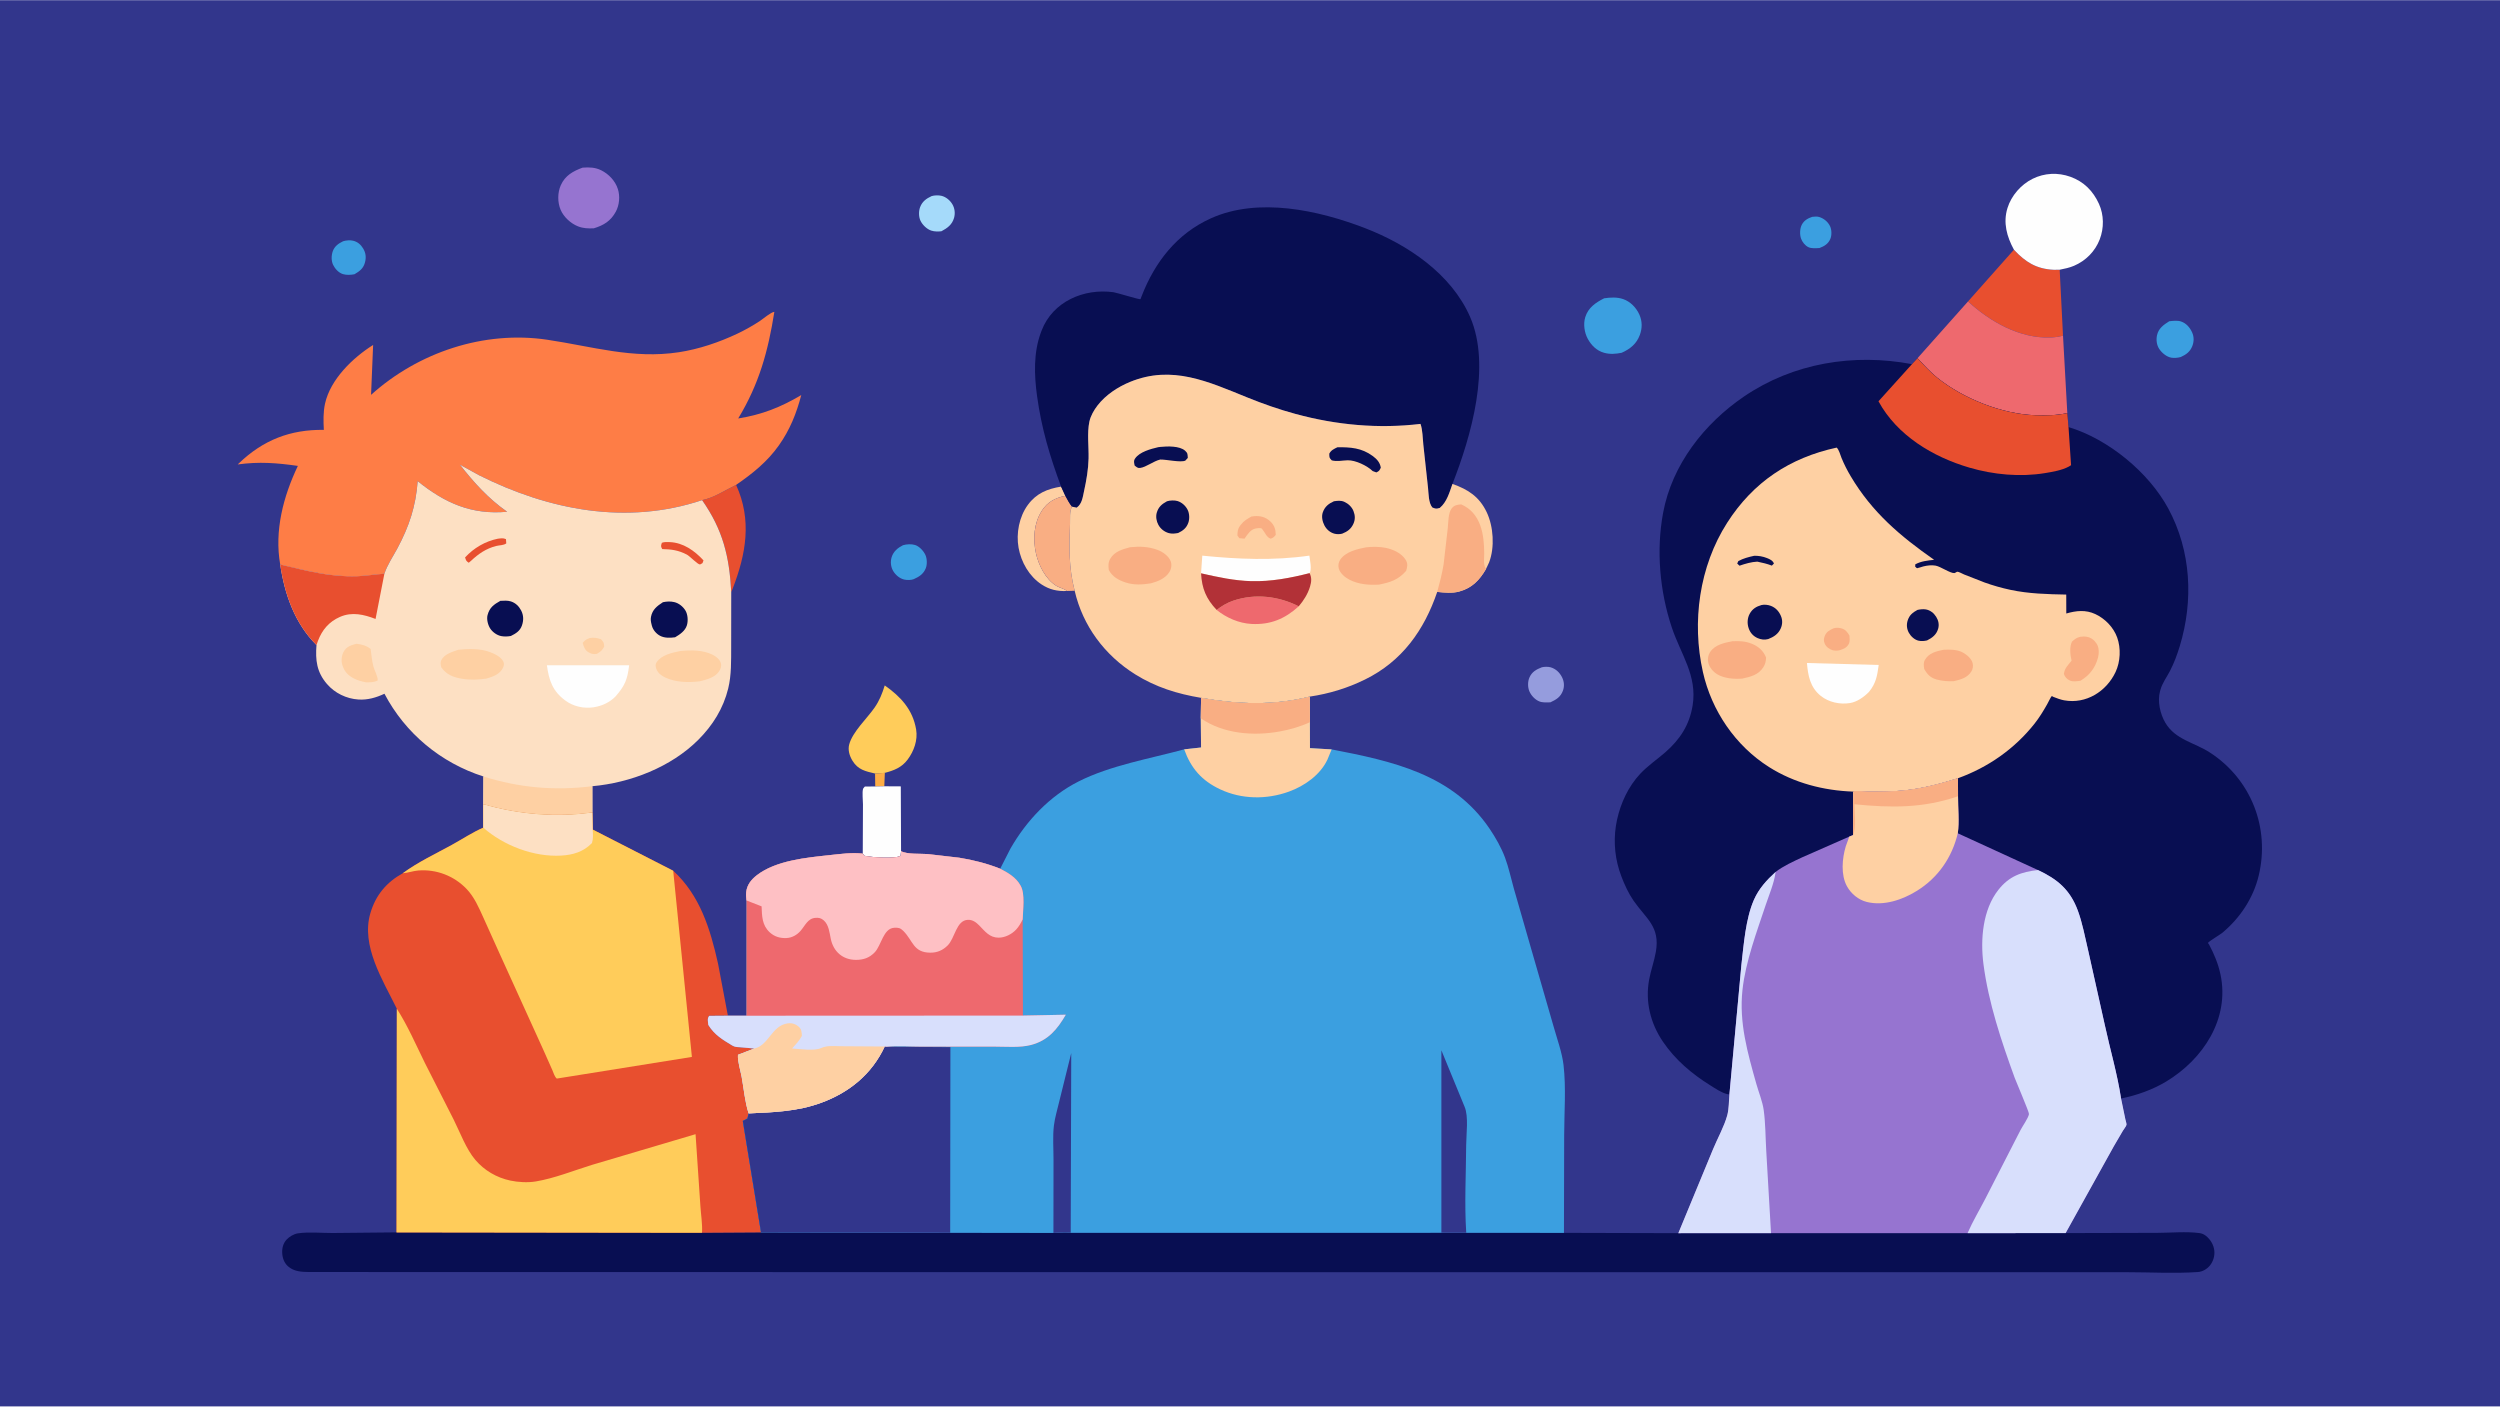
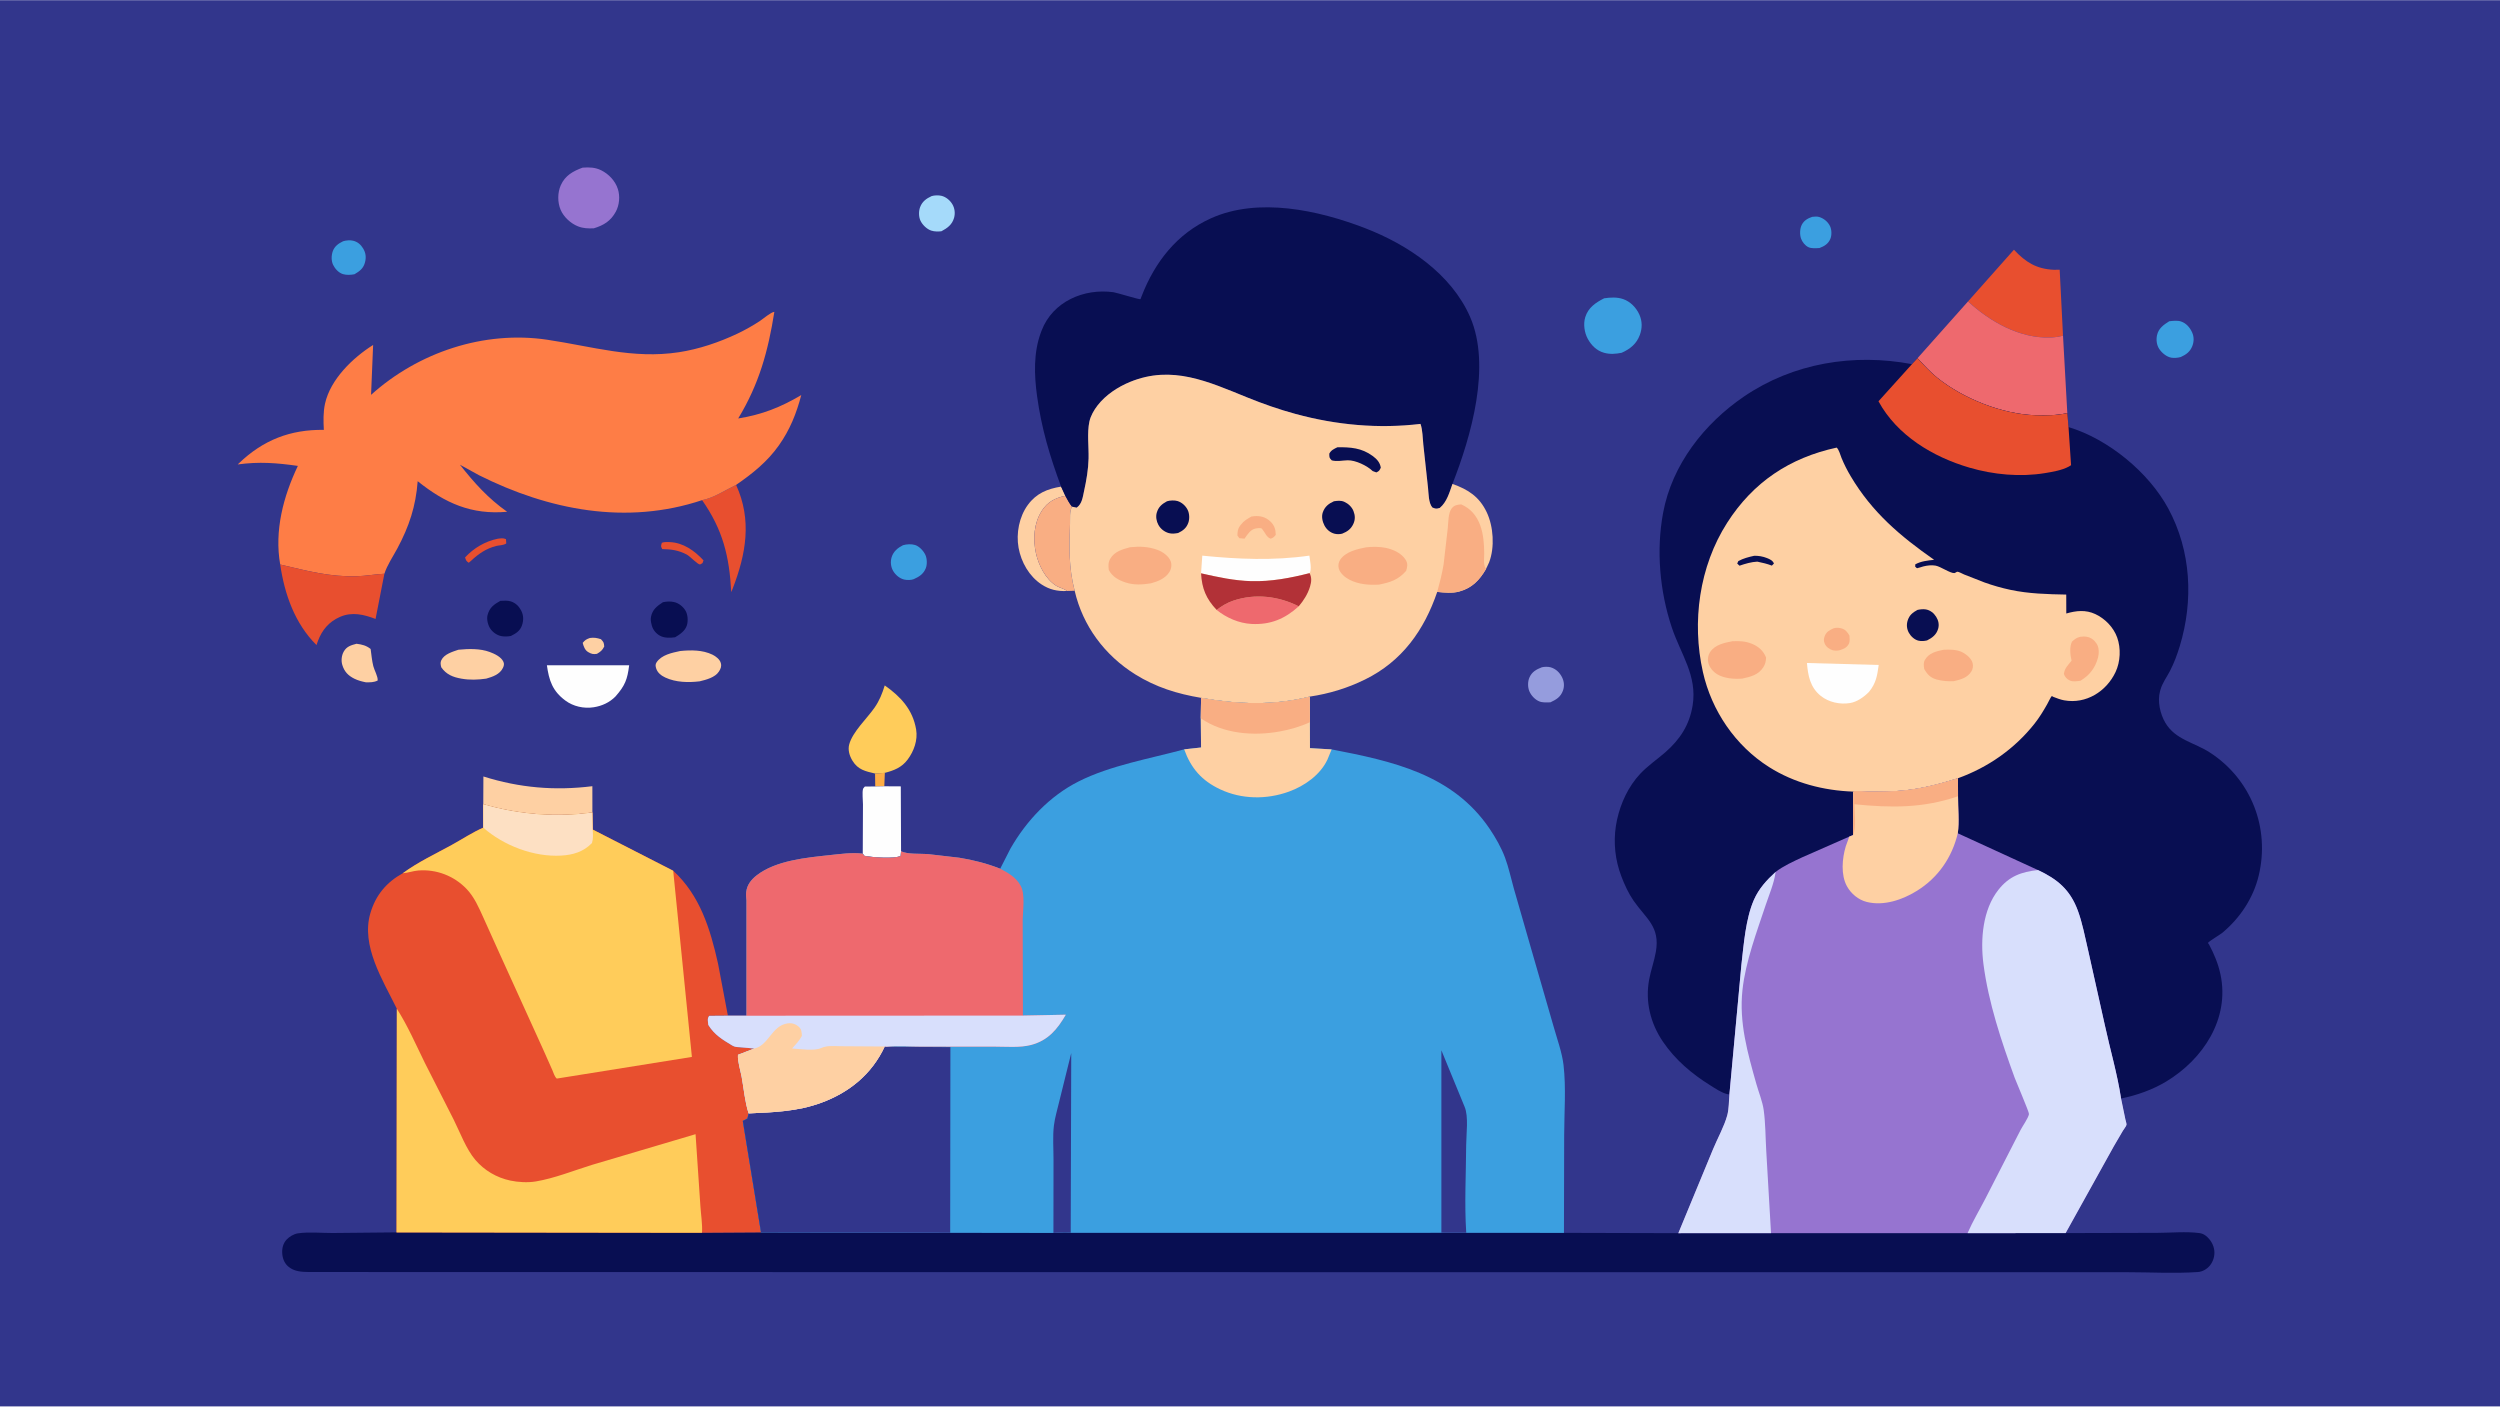
<svg xmlns="http://www.w3.org/2000/svg" version="1.1" style="display: block;" viewBox="0 0 2048 1152" width="1820" height="1024">
  <path transform="translate(0,0)" fill="rgb(50,54,140)" d="M -0 -0 L 2048 0 L 2048 1152 L -0 1152 L -0 -0 z" />
  <path transform="translate(0,0)" fill="rgb(254,173,69)" d="M 716.845 633.54 L 724.868 632.981 L 724.425 643.975 L 716.996 644.129 L 716.845 633.54 z" />
  <path transform="translate(0,0)" fill="rgb(59,159,224)" d="M 1484.54 177.5 C 1486.35 177.304 1488.4 177.065 1490.17 177.586 C 1494.01 178.712 1497.38 181.488 1499.14 185.081 C 1500.57 187.995 1500.68 192.596 1499.41 195.579 C 1497.67 199.639 1494.45 201.594 1490.5 203.046 C 1487.67 203.187 1484.05 203.575 1481.42 202.334 C 1478.74 201.071 1476.39 198.068 1475.42 195.311 C 1474.26 192.035 1474.4 187.159 1476 184.034 C 1477.83 180.458 1480.9 178.76 1484.54 177.5 z" />
  <path transform="translate(0,0)" fill="rgb(59,159,224)" d="M 281.057 197.5 C 283.4 196.718 286.897 196.471 289.311 197.068 C 292.969 197.973 295.584 200.224 297.485 203.404 C 299.641 207.012 300.086 210.554 299.039 214.649 C 297.735 219.754 294.719 221.971 290.409 224.508 C 287.506 225.108 283.793 225.304 280.916 224.407 C 277.441 223.324 274.467 220.088 272.906 216.871 C 271.283 213.528 271.395 209.046 272.644 205.588 C 274.114 201.519 277.345 199.295 281.057 197.5 z" />
  <path transform="translate(0,0)" fill="rgb(149,156,221)" d="M 1263.07 546.5 C 1265.09 546.001 1268.14 545.922 1270.17 546.485 C 1274.4 547.666 1277.64 550.731 1279.59 554.594 C 1281.34 558.061 1281.7 561.971 1280.36 565.644 C 1278.45 570.876 1274.86 572.992 1270.04 575.23 C 1267.21 575.282 1263.77 575.535 1261.1 574.488 C 1257.52 573.083 1254.26 569.576 1252.81 566.053 C 1251.44 562.698 1251.47 558.144 1252.93 554.824 C 1254.98 550.195 1258.56 548.236 1263.07 546.5 z" />
  <path transform="translate(0,0)" fill="rgb(59,159,224)" d="M 739.721 446.5 C 742.587 445.63 746.702 445.396 749.603 446.309 C 753.109 447.412 756.571 451.161 758.093 454.454 C 759.481 457.458 759.638 462.33 758.385 465.406 C 756.448 470.157 752.994 472.31 748.5 474.319 C 746.467 475.151 742.923 475.139 740.809 474.652 C 736.953 473.766 733.534 470.84 731.594 467.454 C 729.686 464.123 729.302 459.927 730.444 456.261 C 731.902 451.58 735.504 448.613 739.721 446.5 z" />
  <path transform="translate(0,0)" fill="rgb(165,218,250)" d="M 763.2 160.5 C 765.46 159.785 768.893 159.73 771.192 160.26 C 774.869 161.108 778.205 163.908 780.132 167.097 C 782.13 170.404 782.625 174.607 781.573 178.315 C 779.982 183.925 776.129 186.688 771.216 189.311 C 768.576 189.624 765.498 189.618 762.936 188.789 C 759.3 187.612 755.674 184.079 754.055 180.658 C 752.554 177.487 752.515 172.929 753.716 169.645 C 755.425 164.976 758.854 162.489 763.2 160.5 z" />
  <path transform="translate(0,0)" fill="rgb(59,159,224)" d="M 1777.03 263.034 C 1780.02 262.696 1783.72 262.249 1786.61 263.187 C 1790.92 264.59 1793.99 268.156 1795.79 272.19 C 1797.4 275.79 1797.38 279.677 1795.95 283.345 C 1794.15 287.975 1790.88 290.363 1786.5 292.327 C 1784.28 292.973 1781.18 293.261 1778.9 292.9 C 1774.92 292.271 1770.95 288.937 1768.8 285.649 C 1766.69 282.418 1766.22 278.158 1767.04 274.425 C 1768.28 268.828 1772.46 265.898 1777.03 263.034 z" />
  <path transform="translate(0,0)" fill="rgb(254,208,163)" d="M 873.978 483.999 C 866.326 484.374 859.77 482.911 853.291 478.667 C 843.128 472.009 836.537 460.422 834.412 448.601 C 832.289 436.792 834.912 423.141 842.026 413.458 C 849.027 403.928 858.027 400.314 869.247 398.495 L 872.721 406.01 C 864.342 407.807 858.208 410.886 853.407 418.382 C 846.954 428.456 846.09 441.325 848.597 452.851 C 850.763 462.811 856.527 474.41 865.466 479.848 C 868.116 481.46 871.744 481.994 873.978 483.999 z" />
  <path transform="translate(0,0)" fill="rgb(232,79,47)" d="M 575.164 409.578 C 584.803 407.728 594.179 401.298 603.009 397.093 C 616.146 425.871 611.165 453.67 600.208 482.085 L 599.027 484.925 C 597.51 455.595 592.135 433.827 575.164 409.578 z" />
  <path transform="translate(0,0)" fill="rgb(59,159,224)" d="M 1314.12 244.225 C 1319.36 243.477 1324.69 243.127 1329.76 244.896 C 1335.63 246.948 1340.39 251.876 1342.94 257.5 C 1345.4 262.933 1345.4 268.741 1343.34 274.285 C 1340.63 281.569 1335.44 285.743 1328.5 288.848 C 1323.54 289.83 1318.95 290.238 1314 288.843 C 1307.98 287.146 1303.55 282.71 1300.64 277.319 C 1297.91 272.259 1296.93 265.257 1298.63 259.713 C 1301.05 251.859 1307.15 247.763 1314.12 244.225 z" />
  <path transform="translate(0,0)" fill="rgb(254,254,254)" d="M 724.425 643.975 L 737.936 644.054 L 738.149 697.136 L 737.823 701 C 732.797 703.696 713.99 702.188 708 700.905 L 706.774 699.157 L 706.945 658.848 C 706.967 655.544 706.15 648.958 707.032 646 C 707.158 645.577 708.177 644.594 708.5 644.198 L 716.996 644.129 L 724.425 643.975 z" />
  <path transform="translate(0,0)" fill="rgb(249,174,131)" d="M 872.721 406.01 C 874.411 409.072 875.976 412.228 878.201 414.94 C 875.966 418.716 876.753 424.64 876.565 428.947 C 875.75 447.673 875.538 464.943 880.226 483.284 L 880.361 483.809 L 873.978 483.999 C 871.744 481.994 868.116 481.46 865.466 479.848 C 856.527 474.41 850.763 462.811 848.597 452.851 C 846.09 441.325 846.954 428.456 853.407 418.382 C 858.208 410.886 864.342 407.807 872.721 406.01 z" />
  <path transform="translate(0,0)" fill="rgb(150,116,208)" d="M 477.259 137.194 C 482.721 136.804 487.561 136.896 492.562 139.39 C 498.764 142.483 504.012 148.039 506.157 154.72 C 508.05 160.615 507.412 167.861 504.462 173.291 C 500.324 180.905 494.608 184.388 486.499 186.885 C 481.937 187.102 477.828 186.987 473.52 185.297 C 467.591 182.97 461.739 177.607 459.253 171.709 C 456.675 165.592 456.682 157.671 459.394 151.607 C 462.962 143.63 469.384 140.109 477.259 137.194 z" />
  <path transform="translate(0,0)" fill="rgb(255,204,90)" d="M 716.845 633.54 C 708.985 631.688 702.918 630.509 698.359 623.071 C 695.947 619.137 694.435 614.3 695.663 609.714 C 698.448 599.316 710.177 588.557 716.385 579.637 C 720.443 573.806 722.708 568.058 724.784 561.355 C 737.777 570.484 747.76 581.132 750.504 597.487 C 751.958 606.16 748.693 615.245 743.498 622.162 C 738.665 628.597 732.41 631.021 724.868 632.981 L 716.845 633.54 z" />
  <path transform="translate(0,0)" fill="rgb(232,79,47)" d="M 1612.19 246.811 L 1649.82 204.425 C 1659.27 214.624 1668.28 220.214 1682.5 220.875 L 1687.29 220.817 L 1690.02 274.845 C 1686.76 275.702 1683.37 276.199 1680 276.329 C 1654.6 277.312 1630.38 263.453 1612.19 246.811 z" />
-   <path transform="translate(0,0)" fill="rgb(254,254,254)" d="M 1649.82 204.425 C 1644.01 193.79 1640.78 182.276 1644.54 170.236 C 1647.71 160.065 1655.65 150.988 1665.17 146.301 C 1674.9 141.51 1685.85 141.017 1696.06 144.671 C 1707.05 148.606 1714.7 156.351 1719.47 166.861 C 1723.59 175.939 1723.68 186.696 1720.09 195.98 C 1716.31 205.78 1708.75 213.411 1699.11 217.565 C 1695.34 219.189 1691.3 220.015 1687.29 220.817 L 1682.5 220.875 C 1668.28 220.214 1659.27 214.624 1649.82 204.425 z" />
  <path transform="translate(0,0)" fill="rgb(238,105,110)" d="M 1570.81 293.312 L 1612.19 246.811 C 1630.38 263.453 1654.6 277.312 1680 276.329 C 1683.37 276.199 1686.76 275.702 1690.02 274.845 L 1693.54 338.271 C 1684.73 340.204 1676.22 340.34 1667.23 340.022 C 1639.93 339.054 1608.55 326.508 1587.18 309.459 C 1581.18 304.67 1576.03 298.914 1570.81 293.312 z" />
  <path transform="translate(0,0)" fill="rgb(8,14,82)" d="M 869.247 398.495 C 859.968 373.487 853.181 350.804 849.55 324.248 C 847.204 307.097 846.574 288.8 852.669 272.318 L 853.296 270.651 C 862.418 246.854 887.946 235.905 912.176 239.248 C 914.958 239.632 933.209 245.371 934.273 244.95 C 934.299 244.94 935.165 242.63 935.313 242.251 C 946.168 214.363 964.167 191.254 991.928 178.731 C 1030.8 161.196 1080.09 172.062 1118.2 186.737 C 1153.08 200.165 1188.91 224.158 1204.32 259.521 C 1221.8 299.644 1205.15 357.284 1189.85 396.296 C 1187.41 403.208 1185.3 411.075 1179.5 415.925 C 1176.49 416.824 1176.33 416.754 1173.4 415.603 C 1170.18 411.854 1170.37 404.271 1169.83 399.466 L 1165.99 364.099 C 1165.42 358.739 1165.45 352.118 1163.67 347.123 C 1129.22 351.241 1094.96 348.065 1061.52 339.02 C 1047.95 335.349 1034.72 330.694 1021.69 325.424 C 989.871 312.552 960.18 298.602 925.723 312.729 C 915.758 316.815 905.81 323.359 899.159 331.936 C 896.226 335.718 893.444 340.486 892.433 345.211 C 890.435 354.555 891.983 365.75 891.763 375.381 C 891.558 384.343 889.961 393.465 888.048 402.211 C 886.943 407.262 886.386 412.689 882 415.737 L 878.201 414.94 C 875.976 412.228 874.411 409.072 872.721 406.01 L 869.247 398.495 z" />
  <path transform="translate(0,0)" fill="rgb(8,14,82)" d="M 324.838 1009.42 L 575.081 1009.74 L 623.417 1009.44 L 778.395 1009.76 L 862.968 1009.88 C 867.528 1009.75 872.629 1009.12 877.129 1009.77 L 1180.78 1009.74 L 1201.15 1009.75 L 1281.19 1009.81 L 1374.88 1010.07 L 1450.82 1010.03 L 1611.83 1010.03 L 1692.17 1010 L 1767.28 1009.81 C 1778.32 1009.77 1790.93 1008.58 1801.79 1009.99 C 1803.76 1010.25 1805.48 1011.01 1807.03 1012.23 C 1810.8 1015.19 1813.47 1019.61 1813.97 1024.4 C 1814.43 1028.81 1813.04 1033.37 1810.18 1036.79 C 1807.82 1039.59 1804.17 1041.66 1800.5 1041.91 C 1781.44 1043.24 1761.43 1042.05 1742.29 1042.05 L 1624.71 1042.03 L 1260.78 1042.05 L 596.3 1041.96 L 253.527 1041.9 C 247.245 1041.82 240.969 1041.66 235.973 1037.26 C 232.749 1034.42 231.34 1030.33 231.173 1026.12 C 231.012 1022.06 232.049 1018.26 234.854 1015.25 C 237.058 1012.89 240.778 1010.71 243.988 1010.22 C 252.756 1008.91 263.4 1009.95 272.353 1009.94 L 324.838 1009.42 z" />
  <path transform="translate(0,0)" fill="rgb(254,125,70)" d="M 229.547 462.329 C 224.65 434.612 232.163 406.325 244.01 381.53 C 226.742 379.059 212.122 377.928 194.754 380.333 L 195.718 379.382 C 215.599 360.311 237.797 351.641 265.285 352.011 C 264.913 344.807 264.709 337.53 266.282 330.441 C 270.681 310.605 289.008 292.917 305.663 282.451 L 303.976 323.312 C 342.609 288.523 396.385 270.444 448.28 278.17 C 485.013 283.639 518.482 294.16 556.142 288.402 C 572.568 285.891 589.303 280.228 604.281 273.089 C 610.677 270.04 616.755 266.606 622.664 262.698 C 625.181 261.034 631.648 255.475 634.346 255.333 C 629.221 287.646 621.855 314.444 604.725 342.674 C 624.274 339.512 639.364 333.567 656.407 323.502 C 652.403 338.632 647.168 351.801 638.101 364.652 C 628.588 378.134 616.47 387.812 603.009 397.093 C 594.179 401.298 584.803 407.728 575.164 409.578 C 513.236 430.236 449.597 417.809 392.385 389.149 L 376.775 380.558 C 388.496 395.436 399.825 408.094 415.451 419.105 C 386.272 421.744 364.578 412.019 342.169 394.057 C 340.608 414.625 335.224 430.997 325.5 449.146 C 321.866 455.929 317.285 462.552 314.886 469.873 C 307.391 470.256 300.02 471.672 292.52 471.914 C 270.04 472.637 251.179 467.378 229.547 462.329 z" />
-   <path transform="translate(0,0)" fill="rgb(253,224,195)" d="M 314.886 469.873 C 317.285 462.552 321.866 455.929 325.5 449.146 C 335.224 430.997 340.608 414.625 342.169 394.057 C 364.578 412.019 386.272 421.744 415.451 419.105 C 399.825 408.094 388.496 395.436 376.775 380.558 L 392.385 389.149 C 449.597 417.809 513.236 430.236 575.164 409.578 C 592.135 433.827 597.51 455.595 599.027 484.925 L 598.98 529.645 C 598.928 541.017 599.265 552.779 596.539 563.907 C 592.529 580.277 583.864 594.087 572.032 605.928 C 549.718 628.259 516.388 641.149 485.266 643.915 L 485.29 665.412 C 455.835 669.699 424.46 667.039 395.887 658.662 L 396 635.944 C 361.085 624.767 331.981 600.571 314.943 568.171 C 308.156 571.337 301.24 573.391 293.66 572.907 C 283.804 572.277 274.307 567.683 267.859 560.204 C 259.411 550.406 258.302 540.614 259.266 528.307 C 241.459 510.535 233.128 486.679 229.547 462.329 C 251.179 467.378 270.04 472.637 292.52 471.914 C 300.02 471.672 307.391 470.256 314.886 469.873 z" />
  <path transform="translate(0,0)" fill="rgb(254,208,163)" d="M 483.186 522.5 C 486.723 522.008 488.935 522.408 492.301 523.5 C 494.561 525.995 494.71 526.159 494.981 529.5 C 493.389 532.674 491.95 533.758 488.976 535.5 C 485.899 535.945 484.585 535.633 481.871 534.066 C 479.135 532.487 478.088 529.37 477.34 526.5 C 479.424 524.013 480.133 523.677 483.186 522.5 z" />
  <path transform="translate(0,0)" fill="rgb(232,79,47)" d="M 407.773 441.178 C 410.379 440.902 411.972 440.457 414.477 441.5 L 414.749 445 C 412.445 446.71 409.232 446.421 406.5 447.118 C 398.239 449.223 392.002 453.514 385.902 459.257 L 384 460.864 C 381.79 459.381 381.824 459.065 380.981 456.5 C 388.14 448.779 397.472 443.281 407.773 441.178 z" />
  <path transform="translate(0,0)" fill="rgb(232,79,47)" d="M 542.193 444.5 C 544.105 443.751 546.531 443.876 548.559 443.949 C 559.745 444.348 569.028 451.053 576.313 458.928 L 575.5 461.136 C 575.174 461.319 573.689 462.3 573.438 462.29 C 571.386 462.208 565.163 455.515 562.677 454.197 C 555.953 450.63 549.939 449.795 542.5 449.668 C 541.179 447.226 541.413 447.205 542.193 444.5 z" />
  <path transform="translate(0,0)" fill="rgb(254,208,163)" d="M 292.049 527.226 C 296.578 527.822 300.006 528.619 303.627 531.5 C 304.25 536.113 304.678 540.994 305.798 545.512 C 306.65 548.944 309.685 554.014 309.388 557.336 C 306.15 558.94 303.278 558.832 299.749 558.81 C 296.568 558.203 293.168 557.284 290.26 555.834 C 285.225 553.323 282.079 550.077 280.405 544.555 C 279.347 541.066 279.805 536.786 281.608 533.616 C 284.039 529.339 287.616 528.432 292.049 527.226 z" />
  <path transform="translate(0,0)" fill="rgb(8,14,82)" d="M 409.913 492.062 C 412.734 491.936 415.834 491.664 418.554 492.547 C 422.338 493.776 425.131 496.5 426.941 500 C 428.999 503.98 429.021 508.141 427.539 512.336 C 425.963 516.8 422.535 518.858 418.5 520.857 C 415.984 521.335 413.022 521.45 410.5 520.933 C 406.988 520.212 403.407 517.63 401.5 514.612 C 399.667 511.711 398.526 507.068 399.397 503.753 C 401.023 497.563 404.528 495.07 409.913 492.062 z" />
  <path transform="translate(0,0)" fill="rgb(8,14,82)" d="M 543.072 493.191 C 546.255 492.532 549.146 492.358 552.341 493.099 C 556.095 493.97 559.508 496.742 561.498 499.997 C 563.474 503.23 563.82 508.541 562.692 512.133 C 561.233 516.774 556.973 519.588 553.027 521.926 C 548.935 522.467 544.433 522.661 540.689 520.671 C 537.606 519.033 534.969 515.924 534.043 512.556 L 533.784 511.5 C 533.218 509.283 532.856 507.41 533.298 505.152 C 534.461 499.22 538.24 496.319 543.072 493.191 z" />
-   <path transform="translate(0,0)" fill="rgb(254,208,163)" d="M 375.519 532.122 C 383.816 531.308 393.287 531.025 401.198 533.968 C 405.165 535.444 410.718 538.007 412.46 542.156 C 413.173 543.852 412.788 545.349 412.002 547 C 409.461 552.342 403.471 554.321 398.275 555.804 C 391.387 556.747 385.047 557.043 378.125 555.836 C 371.057 554.604 365.695 552.482 361.5 546.541 C 360.984 544.475 360.559 542.725 361.51 540.714 C 363.89 535.683 370.69 533.781 375.519 532.122 z" />
+   <path transform="translate(0,0)" fill="rgb(254,208,163)" d="M 375.519 532.122 C 383.816 531.308 393.287 531.025 401.198 533.968 C 405.165 535.444 410.718 538.007 412.46 542.156 C 413.173 543.852 412.788 545.349 412.002 547 C 409.461 552.342 403.471 554.321 398.275 555.804 C 391.387 556.747 385.047 557.043 378.125 555.836 C 371.057 554.604 365.695 552.482 361.5 546.541 C 360.984 544.475 360.559 542.725 361.51 540.714 C 363.89 535.683 370.69 533.781 375.519 532.122 " />
  <path transform="translate(0,0)" fill="rgb(254,208,163)" d="M 557.207 533.173 C 566.002 532.299 575.5 532.222 583.635 536.147 C 586.345 537.455 589.706 540.004 590.5 543.043 C 591.221 545.801 590.421 547.672 588.952 549.965 C 585.809 554.871 578.449 556.726 573.165 558.002 C 563.888 559.109 553.615 558.915 545 554.884 C 541.756 553.365 538.678 551.057 537.56 547.5 C 537 545.719 536.724 544.158 537.826 542.5 C 541.971 536.259 550.449 534.639 557.207 533.173 z" />
  <path transform="translate(0,0)" fill="rgb(254,254,254)" d="M 448.017 544.826 L 515.408 544.834 C 513.976 556.452 512.019 561.522 504.216 570.396 C 499.356 575.343 493.146 578.179 486.376 579.246 C 478.34 580.513 469.631 578.604 463.077 573.71 C 452.587 565.877 449.76 557.34 448.017 544.826 z" />
  <path transform="translate(0,0)" fill="rgb(254,208,163)" d="M 396 635.944 C 425.556 645.26 454.54 647.752 485.266 643.915 L 485.29 665.412 C 455.835 669.699 424.46 667.039 395.887 658.662 L 396 635.944 z" />
  <path transform="translate(0,0)" fill="rgb(232,79,47)" d="M 229.547 462.329 C 251.179 467.378 270.04 472.637 292.52 471.914 C 300.02 471.672 307.391 470.256 314.886 469.873 L 307.653 506.905 C 298.11 503.254 288.394 500.873 278.5 505.225 C 269.496 509.186 263.876 515.851 260.454 524.924 L 259.266 528.307 C 241.459 510.535 233.128 486.679 229.547 462.329 z" />
  <path transform="translate(0,0)" fill="rgb(254,208,163)" d="M 878.201 414.94 L 882 415.737 C 886.386 412.689 886.943 407.262 888.048 402.211 C 889.961 393.465 891.558 384.343 891.763 375.381 C 891.983 365.75 890.435 354.555 892.433 345.211 C 893.444 340.486 896.226 335.718 899.159 331.936 C 905.81 323.359 915.758 316.815 925.723 312.729 C 960.18 298.602 989.871 312.552 1021.69 325.424 C 1034.72 330.694 1047.95 335.349 1061.52 339.02 C 1094.96 348.065 1129.22 351.241 1163.67 347.123 C 1165.45 352.118 1165.42 358.739 1165.99 364.099 L 1169.83 399.466 C 1170.37 404.271 1170.18 411.854 1173.4 415.603 C 1176.33 416.754 1176.49 416.824 1179.5 415.925 C 1185.3 411.075 1187.41 403.208 1189.85 396.296 C 1202.6 400.791 1211.8 406.68 1217.86 419.363 C 1223.49 431.16 1224.59 448.171 1219.91 460.5 L 1217.38 465.915 C 1211.97 475.229 1205.88 481.568 1195.28 484.466 C 1189.66 486.002 1183.1 485.347 1177.38 484.754 C 1166.67 516.126 1148.6 541.582 1118.24 556.502 C 1103.78 563.614 1088.86 568.152 1072.94 570.517 C 1043.2 578.041 1013.93 576.847 983.922 571.537 C 964.508 568.294 946.849 562.83 930.013 552.319 C 904.983 536.693 887.015 512.615 880.361 483.809 L 880.226 483.284 C 875.538 464.943 875.75 447.673 876.565 428.947 C 876.753 424.64 875.966 418.716 878.201 414.94 z" />
  <path transform="translate(0,0)" fill="rgb(249,174,131)" d="M 1025.17 422.997 L 1027.45 422.709 C 1032.46 422.313 1036.62 423.361 1040.42 426.79 C 1044.03 430.045 1044.95 433.428 1045.12 438 C 1043.59 439.859 1043.22 440.287 1041 441.136 C 1037.54 440.152 1036.39 436.082 1033.99 433.298 L 1033.5 432.744 C 1032.04 432.235 1030.25 432.503 1028.74 432.778 C 1024.34 433.581 1021.91 437.75 1019.5 441.133 L 1015.23 440.73 L 1013.69 438.5 C 1013.79 435.408 1013.92 433.194 1015.83 430.58 L 1016.5 429.713 C 1018.92 426.531 1021.76 424.946 1025.17 422.997 z" />
  <path transform="translate(0,0)" fill="rgb(8,14,82)" d="M 1095.63 366.251 C 1106.33 366.155 1115.39 366.726 1124.46 373.373 C 1127.92 375.909 1130.52 378.74 1131.15 383 C 1129.94 385.427 1129.92 385.704 1127.5 386.863 L 1124.5 385.761 C 1120.02 381.388 1110.48 376.758 1104 376.924 C 1099.58 377.037 1095.39 378.141 1091 377.003 C 1088.82 374.78 1089.03 374.652 1088.95 371.5 C 1090.51 368.564 1092.79 367.647 1095.63 366.251 z" />
-   <path transform="translate(0,0)" fill="rgb(8,14,82)" d="M 948.812 366.191 L 950.758 365.96 C 956.3 365.378 966.327 365.072 970.8 369.054 C 973.121 371.119 972.802 372.029 973.046 375 L 971 377.208 C 967.186 378.945 955.396 376.179 950.44 376.313 C 944.862 377.62 938.99 382.546 933.95 383.208 C 931.881 383.48 931.043 382.393 929.5 381.226 C 929.1 378.85 928.453 377.604 929.861 375.488 C 933.511 370.006 942.885 367.587 948.812 366.191 z" />
  <path transform="translate(0,0)" fill="rgb(8,14,82)" d="M 1092.74 410.5 C 1095.78 410.063 1098.41 409.688 1101.31 410.984 C 1104.52 412.416 1107.47 415.192 1108.76 418.5 C 1110.16 422.121 1110.31 425.44 1108.67 429.023 C 1106.74 433.255 1103.72 435.376 1099.5 437.046 C 1097.4 437.566 1095.1 437.603 1093 437.012 C 1089.49 436.023 1086.67 433.507 1084.98 430.316 C 1083.31 427.162 1082.42 422.995 1083.64 419.568 C 1085.31 414.887 1088.35 412.481 1092.74 410.5 z" />
  <path transform="translate(0,0)" fill="rgb(8,14,82)" d="M 956.002 410.5 C 958.418 409.715 962.342 409.57 964.763 410.356 C 968.258 411.489 971.229 414.203 972.879 417.455 C 974.441 420.534 974.619 424.956 973.433 428.203 C 971.871 432.482 969.069 434.605 965.115 436.5 C 962.51 436.943 960.083 437.302 957.49 436.58 C 953.894 435.578 950.768 433.123 948.96 429.846 C 947.346 426.922 946.67 423.102 947.62 419.868 C 949.011 415.136 951.809 412.768 956.002 410.5 z" />
  <path transform="translate(0,0)" fill="rgb(238,105,110)" d="M 996.657 499.491 C 1000.99 496.222 1005.17 493.652 1010.35 491.906 C 1028.22 485.878 1047.31 488.185 1063.93 496.552 C 1052.55 506.857 1040.78 511.778 1025.34 511.001 C 1014.99 510.48 1004.66 505.971 996.657 499.491 z" />
  <path transform="translate(0,0)" fill="rgb(249,174,131)" d="M 925.703 448.16 C 933.654 447.353 940.807 447.569 948.355 450.373 C 952.465 451.9 957.312 455.271 958.976 459.5 C 960.116 462.396 959.576 465.908 957.944 468.5 C 954.635 473.757 948.517 476.2 942.823 477.729 C 935.709 478.844 929.088 479.292 922.081 477.021 C 916.356 475.166 911.176 472.285 908.329 466.771 C 907.919 463.322 907.752 460.616 909.561 457.52 C 913.029 451.588 919.488 449.848 925.703 448.16 z" />
  <path transform="translate(0,0)" fill="rgb(249,174,131)" d="M 1119.03 448.236 C 1123.95 447.646 1130.12 447.642 1135 448.626 C 1141.25 449.888 1148.15 452.946 1151.59 458.577 C 1153.52 461.738 1152.86 464.203 1151.93 467.5 C 1145.35 474.924 1139 476.936 1129.54 478.787 C 1121.24 479.242 1112.88 478.591 1105.37 474.71 C 1101.83 472.881 1097.8 469.509 1096.71 465.549 C 1096.03 463.092 1096.5 460.427 1097.94 458.316 C 1102.39 451.787 1111.8 449.636 1119.03 448.236 z" />
  <path transform="translate(0,0)" fill="rgb(254,254,254)" d="M 983.909 469.52 L 984.912 455.042 C 1014.25 458.002 1043.31 459.235 1072.65 455.032 C 1073.07 458.793 1074.82 466.392 1072.81 469.363 C 1057.18 473.37 1041.22 476.391 1025 475.942 C 1010.97 475.553 997.526 472.611 983.909 469.52 z" />
  <path transform="translate(0,0)" fill="rgb(178,49,55)" d="M 1072.81 469.363 C 1074.68 472.958 1074.36 476.489 1073.17 480.415 C 1071.34 486.475 1067.98 491.757 1063.93 496.552 C 1047.31 488.185 1028.22 485.878 1010.35 491.906 C 1005.17 493.652 1000.99 496.222 996.657 499.491 C 988.085 490.405 984.564 481.973 983.909 469.52 C 997.526 472.611 1010.97 475.553 1025 475.942 C 1041.22 476.391 1057.18 473.37 1072.81 469.363 z" />
  <path transform="translate(0,0)" fill="rgb(249,174,131)" d="M 1177.38 484.754 C 1179.43 477.291 1181.33 469.875 1182.6 462.231 L 1186.04 432.254 C 1186.48 427.787 1186.36 420.14 1189.13 416.46 C 1191.21 413.695 1193.79 413.282 1197 413.039 C 1213.17 420.095 1215.85 437.567 1215.87 453.385 C 1215.88 457.08 1215 462.393 1217.08 465.505 L 1217.38 465.915 C 1211.97 475.229 1205.88 481.568 1195.28 484.466 C 1189.66 486.002 1183.1 485.347 1177.38 484.754 z" />
  <path transform="translate(0,0)" fill="rgb(232,79,47)" d="M 395.887 658.662 C 424.46 667.039 455.835 669.699 485.29 665.412 L 485.515 679.415 L 551.488 713.176 C 573.479 733.367 581.838 760.841 588.196 789.151 L 596.302 831.952 L 581 832.063 C 579.159 834.287 580.033 836.692 580.229 839.5 C 585.319 847.722 591.963 851.567 599.921 856.381 C 601.954 857.611 603.681 857.61 606 857.735 L 617.964 858.797 L 604.545 863.954 C 604.12 869.149 606.543 876.488 607.515 881.692 C 609.282 891.148 610.234 902.901 613.296 911.949 L 612.27 916.132 L 608.5 918.125 L 623.417 1009.44 L 575.081 1009.74 L 324.838 1009.42 L 325.083 826.198 C 313.651 802.88 295.503 774.65 303.428 747.865 C 307.806 733.068 316.625 722.594 329.963 715.211 C 342.229 706.175 356.921 699.268 370.282 691.928 C 378.82 687.239 386.957 681.763 395.91 677.877 L 395.887 658.662 z" />
  <path transform="translate(0,0)" fill="rgb(255,204,90)" d="M 325.083 826.198 C 334.013 840.129 340.797 855.873 348.111 870.715 L 371.669 917.077 C 376.79 927.367 381.971 941.408 389.452 950.11 C 396.91 958.784 406.812 964.555 418 966.969 C 424.463 968.363 432.411 968.79 438.969 967.691 C 454.317 965.12 470.251 958.669 485.204 954.05 L 569.799 928.978 L 573.767 987.899 C 574.212 994.998 575.529 1002.69 575.081 1009.74 L 324.838 1009.42 L 325.083 826.198 z" />
  <path transform="translate(0,0)" fill="rgb(255,204,90)" d="M 395.887 658.662 C 424.46 667.039 455.835 669.699 485.29 665.412 L 485.515 679.415 L 551.488 713.176 L 566.803 865.69 L 456.127 883.435 C 454.278 881.864 453.402 878.665 452.45 876.425 L 445.047 859.771 L 409.217 780.928 L 396.052 751.725 C 392.243 743.321 388.64 734.792 382.158 728.03 C 371.889 717.317 357.443 711.812 342.716 712.973 C 338.381 713.315 334.291 714.922 329.963 715.211 C 342.229 706.175 356.921 699.268 370.282 691.928 C 378.82 687.239 386.957 681.763 395.91 677.877 L 395.887 658.662 z" />
  <path transform="translate(0,0)" fill="rgb(253,224,195)" d="M 395.887 658.662 C 424.46 667.039 455.835 669.699 485.29 665.412 L 485.515 679.415 C 485.764 683.274 486.101 686.748 484.941 690.5 C 477.911 697.666 469.597 700.186 459.722 700.76 C 437.367 702.061 412.588 692.575 395.91 677.877 L 395.887 658.662 z" />
  <path transform="translate(0,0)" fill="rgb(59,159,224)" d="M 983.922 571.537 C 1013.93 576.847 1043.2 578.041 1072.94 570.517 L 1073.07 591.482 L 1073.12 612.732 L 1090.88 613.765 C 1140.56 623.407 1189.96 633.965 1220.26 678.732 C 1225.2 686.021 1229.88 694.235 1232.95 702.5 C 1235.96 710.585 1237.73 719.196 1240.07 727.49 L 1253.15 773 L 1272.78 841.05 C 1275.6 851.083 1279.65 862.076 1280.85 872.384 C 1283.01 890.905 1281.4 911.318 1281.37 930.018 L 1281.19 1009.81 L 1201.15 1009.75 L 1180.78 1009.74 L 877.129 1009.77 C 872.629 1009.12 867.528 1009.75 862.968 1009.88 L 778.395 1009.76 L 623.417 1009.44 L 608.5 918.125 L 612.27 916.132 L 613.296 911.949 C 610.234 902.901 609.282 891.148 607.515 881.692 C 606.543 876.488 604.12 869.149 604.545 863.954 L 617.964 858.797 L 606 857.735 C 603.681 857.61 601.954 857.611 599.921 856.381 C 591.963 851.567 585.319 847.722 580.229 839.5 C 580.033 836.692 579.159 834.287 581 832.063 L 596.302 831.952 L 611.461 831.935 L 611.489 737.493 C 611.246 735.201 611.022 732.89 611.288 730.589 C 611.976 724.649 615.448 720.352 620.073 716.788 C 635.711 704.736 660.727 702.396 679.689 700.375 C 688.303 699.456 698.18 698.036 706.774 699.157 L 708 700.905 C 713.99 702.188 732.797 703.696 737.823 701 L 738.149 697.136 C 742.978 699.836 754.167 699.082 759.962 699.5 L 785.795 702.502 C 797.247 704.353 808.582 707.206 819.363 711.511 L 827.778 694.989 C 840.922 672.106 859.888 651.947 883.653 639.982 C 909.853 626.792 941.89 621.391 970.076 613.731 L 983.913 612.2 L 983.657 588.286 L 983.922 571.537 z" />
  <path transform="translate(0,0)" fill="rgb(50,54,140)" d="M 862.968 1009.88 L 863.04 949.81 C 863.054 940.717 862.274 930.855 863.369 921.863 C 864.174 915.253 866.307 908.503 867.785 902 L 877.564 862.505 L 877.129 1009.77 C 872.629 1009.12 867.528 1009.75 862.968 1009.88 z" />
  <path transform="translate(0,0)" fill="rgb(50,54,140)" d="M 1180.78 1009.74 L 1180.78 860.265 L 1199.84 906.627 C 1203.18 914.544 1201.13 929.085 1201.09 937.84 C 1200.97 961.499 1199.58 986.206 1201.15 1009.75 L 1180.78 1009.74 z" />
  <path transform="translate(0,0)" fill="rgb(254,208,163)" d="M 983.922 571.537 C 1013.93 576.847 1043.2 578.041 1072.94 570.517 L 1073.07 591.482 L 1073.12 612.732 L 1090.88 613.765 L 1087.45 622.108 C 1081.53 634.711 1068.66 643.73 1055.86 648.362 C 1037.65 654.95 1017.25 654.793 999.581 646.483 C 984.495 639.391 975.686 629.334 970.076 613.731 L 983.913 612.2 L 983.657 588.286 L 983.922 571.537 z" />
  <path transform="translate(0,0)" fill="rgb(249,174,131)" d="M 983.922 571.537 C 1013.93 576.847 1043.2 578.041 1072.94 570.517 L 1073.07 591.482 C 1065.51 595.037 1056.69 597.548 1048.47 599.05 C 1026.81 603.005 1002.2 601.071 983.657 588.286 L 983.922 571.537 z" />
  <path transform="translate(0,0)" fill="rgb(50,54,140)" d="M 724.753 857.157 L 726.272 857.305 L 778.576 857.697 L 778.395 1009.76 L 623.417 1009.44 L 608.5 918.125 L 612.27 916.132 L 613.296 911.949 C 633.673 911.062 653.214 910.391 672.611 903.29 C 695.814 894.797 714.224 879.743 724.753 857.157 z" />
  <path transform="translate(0,0)" fill="rgb(238,105,110)" d="M 738.149 697.136 C 742.978 699.836 754.167 699.082 759.962 699.5 L 785.795 702.502 C 797.247 704.353 808.582 707.206 819.363 711.511 C 825.669 714.718 832.338 718.637 835.849 725 L 836.177 725.574 C 839.887 732.241 837.975 745.323 837.792 753.016 L 837.978 831.828 L 873.116 831.107 C 866.174 843.036 858.671 852.175 844.715 855.871 C 835.495 858.313 824.008 857.23 814.47 857.239 L 754.778 857.19 C 745.492 857.182 735.476 856.381 726.272 857.305 L 724.753 857.157 C 714.224 879.743 695.814 894.797 672.611 903.29 C 653.214 910.391 633.673 911.062 613.296 911.949 C 610.234 902.901 609.282 891.148 607.515 881.692 C 606.543 876.488 604.12 869.149 604.545 863.954 L 617.964 858.797 L 606 857.735 C 603.681 857.61 601.954 857.611 599.921 856.381 C 591.963 851.567 585.319 847.722 580.229 839.5 C 580.033 836.692 579.159 834.287 581 832.063 L 596.302 831.952 L 611.461 831.935 L 611.489 737.493 C 611.246 735.201 611.022 732.89 611.288 730.589 C 611.976 724.649 615.448 720.352 620.073 716.788 C 635.711 704.736 660.727 702.396 679.689 700.375 C 688.303 699.456 698.18 698.036 706.774 699.157 L 708 700.905 C 713.99 702.188 732.797 703.696 737.823 701 L 738.149 697.136 z" />
  <path transform="translate(0,0)" fill="rgb(216,223,252)" d="M 837.978 831.828 L 873.116 831.107 C 866.174 843.036 858.671 852.175 844.715 855.871 C 835.495 858.313 824.008 857.23 814.47 857.239 L 754.778 857.19 C 745.492 857.182 735.476 856.381 726.272 857.305 L 724.753 857.157 C 714.224 879.743 695.814 894.797 672.611 903.29 C 653.214 910.391 633.673 911.062 613.296 911.949 C 610.234 902.901 609.282 891.148 607.515 881.692 C 606.543 876.488 604.12 869.149 604.545 863.954 L 617.964 858.797 L 606 857.735 C 603.681 857.61 601.954 857.611 599.921 856.381 C 591.963 851.567 585.319 847.722 580.229 839.5 C 580.033 836.692 579.159 834.287 581 832.063 L 596.302 831.952 L 611.461 831.935 L 837.978 831.828 z" />
  <path transform="translate(0,0)" fill="rgb(254,208,163)" d="M 617.964 858.797 C 629.671 856.375 632.133 840.026 645.271 838.197 C 648.578 837.737 651.6 838.628 654.171 840.812 C 656.773 843.022 656.725 845.405 656.883 848.5 C 654.831 852.413 651.824 855.524 648.884 858.774 C 655.496 859.171 667.053 861.081 672.946 858.314 C 677.716 856.073 684.345 856.925 689.596 856.925 L 724.753 857.157 C 714.224 879.743 695.814 894.797 672.611 903.29 C 653.214 910.391 633.673 911.062 613.296 911.949 C 610.234 902.901 609.282 891.148 607.515 881.692 C 606.543 876.488 604.12 869.149 604.545 863.954 L 617.964 858.797 z" />
-   <path transform="translate(0,0)" fill="rgb(254,192,196)" d="M 738.149 697.136 C 742.978 699.836 754.167 699.082 759.962 699.5 L 785.795 702.502 C 797.247 704.353 808.582 707.206 819.363 711.511 C 825.669 714.718 832.338 718.637 835.849 725 L 836.177 725.574 C 839.887 732.241 837.975 745.323 837.792 753.016 C 836.292 755.996 834.76 758.829 832.475 761.293 C 828.93 765.117 823.393 767.981 818.108 767.993 C 810.603 768.009 806.956 762.812 802.124 757.921 C 799.58 755.347 796.69 753.23 792.888 753.384 C 783.312 753.772 782.35 768.369 776.345 774.347 C 772.323 778.35 767.763 780.334 762.068 780.287 C 748.044 780.173 748.077 770.51 739.97 762.443 C 737.537 760.022 735.911 759.671 732.5 759.886 C 723.566 760.448 721.983 774.321 716.625 779.944 C 712.293 784.49 707.435 786.193 701.211 786.188 C 690.391 786.179 682.75 779.405 680.581 768.993 C 679.536 763.974 678.986 757.575 674.943 753.951 C 672.699 751.94 670.908 751.557 667.988 751.766 C 661.696 752.215 659.599 758.102 655.792 762.443 C 652.854 765.793 648.837 768.08 644.329 768.299 C 639.077 768.553 634.408 767.213 630.514 763.586 C 624.212 757.716 624.223 750.363 623.893 742.357 L 611.489 737.493 C 611.246 735.201 611.022 732.89 611.288 730.589 C 611.976 724.649 615.448 720.352 620.073 716.788 C 635.711 704.736 660.727 702.396 679.689 700.375 C 688.303 699.456 698.18 698.036 706.774 699.157 L 708 700.905 C 713.99 702.188 732.797 703.696 737.823 701 L 738.149 697.136 z" />
  <path transform="translate(0,0)" fill="rgb(8,14,82)" d="M 1570.81 293.312 C 1576.03 298.914 1581.18 304.67 1587.18 309.459 C 1608.55 326.508 1639.93 339.054 1667.23 340.022 C 1676.22 340.34 1684.73 340.204 1693.54 338.271 L 1694.53 349.729 C 1727.06 359.502 1760.25 386.759 1776.29 416.513 C 1795.01 451.232 1797.02 491.762 1785.67 529.17 C 1783.53 536.214 1780.97 543.11 1777.56 549.648 C 1774.89 554.779 1771.37 559.369 1769.82 565 L 1769.54 565.952 C 1767.21 574.338 1769.58 584.782 1773.93 592.092 C 1782.11 605.848 1797.64 608.121 1810.22 616.248 C 1844.09 638.13 1859.75 678.102 1850.31 717.248 C 1845.86 735.696 1834.99 751.987 1820.45 764.073 C 1818.96 765.304 1809.24 771.211 1808.89 772.133 C 1808.69 772.647 1809.41 773.104 1809.66 773.59 C 1813.83 781.452 1817.17 789.381 1819.02 798.125 C 1826.73 834.483 1804.74 867.636 1774.59 885.823 C 1763.35 892.608 1750.42 897.157 1737.58 899.743 L 1741.12 916.826 C 1741.33 917.834 1742.23 920.573 1742.04 921.34 C 1741.73 922.599 1739.81 924.983 1739.09 926.17 L 1731.78 938.672 L 1692.17 1010 L 1611.83 1010.03 L 1450.82 1010.03 L 1374.88 1010.07 L 1403.27 941.363 C 1406.95 932.421 1412.46 922.674 1414.95 913.5 C 1416.37 908.263 1416.25 901.799 1416.74 896.333 C 1415.95 896.334 1415.8 896.37 1414.92 896.157 C 1410.18 895.009 1405.15 891.524 1401 888.935 C 1385.8 879.451 1372.41 868.098 1362.27 853.202 C 1351.99 838.093 1347.6 820.192 1351.01 802.149 C 1352.45 794.547 1355.14 787.229 1356.47 779.619 C 1360.11 758.849 1348.54 752.578 1338.27 737.784 C 1336.17 734.758 1334.34 731.51 1332.71 728.21 L 1330.29 722.929 C 1328.88 719.616 1327.58 716.237 1326.5 712.803 C 1322.31 699.46 1321.68 684.996 1324.69 671.33 C 1327.7 657.657 1333.97 644.117 1343.6 633.817 C 1349.81 627.179 1357.43 622.065 1364.25 616.108 C 1376.26 605.628 1384.05 593.704 1386.61 577.687 C 1390.53 553.191 1376.85 535.821 1369.53 513.859 C 1359.62 484.145 1356.7 450.668 1362.43 419.896 C 1369.76 380.53 1396.06 346.933 1428.6 324.739 C 1468.99 297.199 1518.63 289.136 1566.29 298.174 L 1570.81 293.312 z" />
  <path transform="translate(0,0)" fill="rgb(232,79,47)" d="M 1570.81 293.312 C 1576.03 298.914 1581.18 304.67 1587.18 309.459 C 1608.55 326.508 1639.93 339.054 1667.23 340.022 C 1676.22 340.34 1684.73 340.204 1693.54 338.271 L 1694.53 349.729 L 1696.62 380.956 L 1694.68 382.129 C 1689.08 385.128 1681.42 386.408 1675.25 387.426 C 1654.98 390.767 1633.12 388.741 1613.44 382.976 C 1583.4 374.177 1554.14 356.647 1538.85 328.589 L 1566.29 298.174 L 1570.81 293.312 z" />
  <path transform="translate(0,0)" fill="rgb(254,208,163)" d="M 1518.11 648.342 C 1493.85 647.503 1469.79 641.267 1449.18 628.217 C 1421.63 610.769 1402.16 582.166 1395.01 550.358 C 1385.8 509.318 1392.03 463.884 1414.84 428.183 C 1436.21 394.738 1466.2 374.867 1504.61 366.524 C 1506.5 368.206 1507.6 372.628 1508.59 375.043 C 1510.75 380.289 1513.22 385.143 1516.12 390.019 C 1533.66 419.606 1556.68 439.045 1584.43 458.45 C 1579.15 459.032 1573.72 459.569 1569.02 462.154 L 1568.91 464 C 1569.44 464.444 1569.85 465.089 1570.5 465.333 C 1570.76 465.431 1574.89 464.051 1575.46 463.905 C 1578.66 463.086 1582.42 462.605 1585.69 463.232 C 1589.87 464.033 1597.62 469.537 1601 469.336 C 1601.72 469.293 1602.79 468.222 1603.5 468.207 C 1604.62 468.184 1607.72 469.952 1608.94 470.449 L 1625.75 477.031 C 1632.65 479.503 1639.81 481.538 1646.98 483.066 C 1662.07 486.281 1677.31 486.632 1692.67 486.939 L 1692.71 502.435 C 1700.83 500.092 1708.61 499.238 1716.49 502.92 C 1724.46 506.641 1731.37 513.726 1734.38 522.061 C 1737.57 530.916 1737.06 541.931 1733.06 550.419 C 1725.53 566.397 1708.8 576.827 1690.94 573.566 C 1687.95 573.02 1684.99 571.854 1682.16 570.773 C 1681.66 570.584 1681.16 569.973 1680.68 570.199 C 1680.29 570.382 1677.45 576.055 1677 576.862 C 1673.86 582.409 1670.61 587.737 1666.65 592.741 C 1650.31 613.361 1628.62 628.49 1603.97 637.4 C 1589.27 642.031 1574.73 645.886 1559.34 647.431 C 1549.67 648.401 1539.8 648.411 1530.09 648.371 C 1527.27 648.359 1520.55 647.431 1518.11 648.342 z" />
  <path transform="translate(0,0)" fill="rgb(8,14,82)" d="M 1437 455.162 C 1440.5 455.041 1444.24 455.714 1447.5 457.019 C 1449.96 458.005 1452.21 459.022 1453.21 461.5 L 1451.5 463.213 C 1447.61 461.68 1443.66 460.834 1439.59 459.955 C 1434.64 460.201 1429.65 461.675 1425 463.286 L 1423.12 461.5 L 1424.05 459.5 C 1428.24 457.22 1432.37 456.21 1437 455.162 z" />
  <path transform="translate(0,0)" fill="rgb(249,174,131)" d="M 1502.24 514.5 C 1504.43 513.954 1506.22 514.021 1508.39 514.59 C 1511.72 515.466 1513.41 517.626 1515.04 520.5 C 1515.22 522.715 1515.58 525.262 1514.54 527.314 C 1512.93 530.494 1510.3 531.454 1507.16 532.5 C 1505.53 532.916 1503.16 532.993 1501.5 532.567 C 1498.68 531.846 1495.87 529.753 1494.76 527 C 1493.86 524.767 1493.96 523.173 1494.8 520.984 C 1496.22 517.299 1498.88 515.981 1502.24 514.5 z" />
  <path transform="translate(0,0)" fill="rgb(8,14,82)" d="M 1570.78 499.5 C 1572.83 499.034 1575.53 498.73 1577.63 499.09 C 1581.26 499.716 1584.21 502.106 1586.12 505.163 C 1587.99 508.142 1588.73 511.558 1587.71 515.008 C 1586.29 519.8 1582.89 522.407 1578.62 524.5 C 1576.29 525.01 1574.16 525.23 1571.8 524.736 C 1568.42 524.028 1565.36 521.153 1563.73 518.213 C 1562.03 515.124 1561.68 511.587 1562.75 508.225 C 1564.16 503.762 1566.8 501.67 1570.78 499.5 z" />
-   <path transform="translate(0,0)" fill="rgb(8,14,82)" d="M 1443.03 495.5 C 1445.38 494.96 1448.38 495.303 1450.65 496.168 C 1454.58 497.663 1457.24 500.55 1458.89 504.369 C 1460.36 507.781 1460.27 511.253 1458.78 514.653 C 1456.77 519.234 1453 521.684 1448.5 523.396 C 1445.54 524.166 1442.59 523.832 1439.82 522.586 C 1436.2 520.96 1433.78 518.245 1432.5 514.496 C 1431.18 510.675 1431.39 506.259 1433.34 502.69 C 1435.52 498.675 1438.77 496.717 1443.03 495.5 z" />
  <path transform="translate(0,0)" fill="rgb(249,174,131)" d="M 1704.18 521.5 C 1705.92 521.345 1707.75 521.182 1709.47 521.496 C 1713.09 522.154 1715.79 524.309 1717.71 527.389 C 1719.62 530.459 1719.61 535.268 1718.68 538.652 C 1716.36 547.1 1711.72 553.139 1704.26 557.551 C 1701.58 557.876 1698.33 558.521 1695.78 557.403 C 1693.3 556.32 1691.59 554.531 1690.74 552 C 1691.31 547.163 1694.07 544.834 1697.03 541.112 C 1695.93 536.372 1695.15 529.945 1697.37 525.5 C 1699.64 523.388 1701.09 522.282 1704.18 521.5 z" />
  <path transform="translate(0,0)" fill="rgb(249,174,131)" d="M 1591.96 532.176 C 1597.07 531.842 1603.37 531.857 1607.97 534.401 C 1611.21 536.194 1615.19 539.477 1616 543.231 C 1616.53 545.668 1616.21 547.893 1614.88 550 C 1611.66 555.143 1606.15 556.551 1600.58 557.89 C 1595.92 558.087 1591.28 557.802 1586.75 556.581 C 1581.53 555.177 1578.89 552.494 1576.32 547.888 C 1575.94 545.202 1575.49 542.784 1576.96 540.315 C 1580.26 534.751 1586.03 533.425 1591.96 532.176 z" />
  <path transform="translate(0,0)" fill="rgb(249,174,131)" d="M 1419.2 525.15 C 1424.96 524.907 1429.84 525.036 1435.26 527.283 C 1440.75 529.557 1444.55 532.993 1446.78 538.5 C 1446.67 541.486 1446.15 543.902 1444.54 546.436 C 1440.51 552.74 1434.14 554.263 1427.28 555.765 C 1420.67 556.283 1412.64 555.724 1406.82 552.26 C 1403.31 550.169 1400.07 546.365 1399.32 542.247 C 1398.78 539.262 1399.32 536.431 1401 533.914 C 1404.97 527.973 1412.68 526.413 1419.2 525.15 z" />
  <path transform="translate(0,0)" fill="rgb(254,254,254)" d="M 1480.25 542.991 L 1539.03 544.607 C 1537.82 553.452 1536.86 559.563 1531.04 566.688 C 1526.99 570.813 1521.32 574.853 1515.5 575.803 C 1507.3 577.141 1498.04 575.164 1491.5 569.871 C 1482.87 562.888 1481.13 553.408 1480.25 542.991 z" />
  <path transform="translate(0,0)" fill="rgb(150,116,208)" d="M 1518.11 648.342 C 1520.55 647.431 1527.27 648.359 1530.09 648.371 C 1539.8 648.411 1549.67 648.401 1559.34 647.431 C 1574.73 645.886 1589.27 642.031 1603.97 637.4 L 1604.02 652.141 C 1603.97 661.716 1605.21 673.141 1603.82 682.486 L 1669.47 712.596 C 1685.56 720.142 1695.9 728.782 1702.21 745.979 C 1705.96 756.197 1707.99 767.317 1710.49 777.902 L 1724.23 839.43 C 1728.56 859.376 1734.51 879.59 1737.58 899.743 L 1741.12 916.826 C 1741.33 917.834 1742.23 920.573 1742.04 921.34 C 1741.73 922.599 1739.81 924.983 1739.09 926.17 L 1731.78 938.672 L 1692.17 1010 L 1611.83 1010.03 L 1450.82 1010.03 L 1374.88 1010.07 L 1403.27 941.363 C 1406.95 932.421 1412.46 922.674 1414.95 913.5 C 1416.37 908.263 1416.25 901.799 1416.74 896.333 L 1426.55 790.318 C 1428.49 773.602 1430 752.585 1436.8 737.05 C 1440.85 727.798 1447.24 720.854 1454.57 714.167 C 1460.9 709.234 1469.15 705.567 1476.38 702.165 L 1514.95 685.199 L 1518.01 683.971 L 1518.11 648.342 z" />
  <path transform="translate(0,0)" fill="rgb(216,223,252)" d="M 1454.57 714.167 L 1454.46 715.003 C 1453.21 723.714 1449.27 732.771 1446.5 741.117 C 1439.16 763.22 1429.96 787.547 1427.44 810.781 C 1424.52 837.669 1431.63 862.342 1438.84 887.958 C 1440.75 894.737 1443.84 902.2 1444.81 909.094 C 1446.33 919.974 1446.26 931.415 1446.9 942.395 L 1450.82 1010.03 L 1374.88 1010.07 L 1403.27 941.363 C 1406.95 932.421 1412.46 922.674 1414.95 913.5 C 1416.37 908.263 1416.25 901.799 1416.74 896.333 L 1426.55 790.318 C 1428.49 773.602 1430 752.585 1436.8 737.05 C 1440.85 727.798 1447.24 720.854 1454.57 714.167 z" />
  <path transform="translate(0,0)" fill="rgb(254,208,163)" d="M 1518.11 648.342 C 1520.55 647.431 1527.27 648.359 1530.09 648.371 C 1539.8 648.411 1549.67 648.401 1559.34 647.431 C 1574.73 645.886 1589.27 642.031 1603.97 637.4 L 1604.02 652.141 C 1603.97 661.716 1605.21 673.141 1603.82 682.486 C 1599.15 702.193 1587.74 718.831 1570.39 729.594 C 1558.48 736.982 1543.21 742.256 1529.18 738.709 C 1522.37 736.989 1516.43 732.029 1513.05 725.944 C 1507.86 716.59 1509.08 703.009 1512.06 693.151 L 1514.95 685.199 L 1518.01 683.971 L 1518.11 648.342 z" />
  <path transform="translate(0,0)" fill="rgb(249,174,131)" d="M 1518.11 648.342 C 1520.55 647.431 1527.27 648.359 1530.09 648.371 C 1539.8 648.411 1549.67 648.401 1559.34 647.431 C 1574.73 645.886 1589.27 642.031 1603.97 637.4 L 1604.02 652.141 C 1575.54 662.023 1548.87 661.697 1519.2 658.71 C 1519.18 665.111 1520.9 678.754 1518.01 683.971 L 1518.11 648.342 z" />
  <path transform="translate(0,0)" fill="rgb(216,223,252)" d="M 1669.47 712.596 C 1685.56 720.142 1695.9 728.782 1702.21 745.979 C 1705.96 756.197 1707.99 767.317 1710.49 777.902 L 1724.23 839.43 C 1728.56 859.376 1734.51 879.59 1737.58 899.743 L 1741.12 916.826 C 1741.33 917.834 1742.23 920.573 1742.04 921.34 C 1741.73 922.599 1739.81 924.983 1739.09 926.17 L 1731.78 938.672 L 1692.17 1010 L 1611.83 1010.03 C 1616.06 1000.33 1621.57 991.176 1626.42 981.777 L 1655.17 925.675 C 1656.8 922.465 1661.63 915.764 1662.14 912.502 C 1662.37 911.033 1651.7 886.303 1650.44 882.832 C 1639.53 852.846 1628.93 821.265 1624.83 789.514 C 1622.25 769.533 1624.17 745.097 1637.13 728.739 C 1645.9 717.665 1655.81 714.101 1669.47 712.596 z" />
</svg>